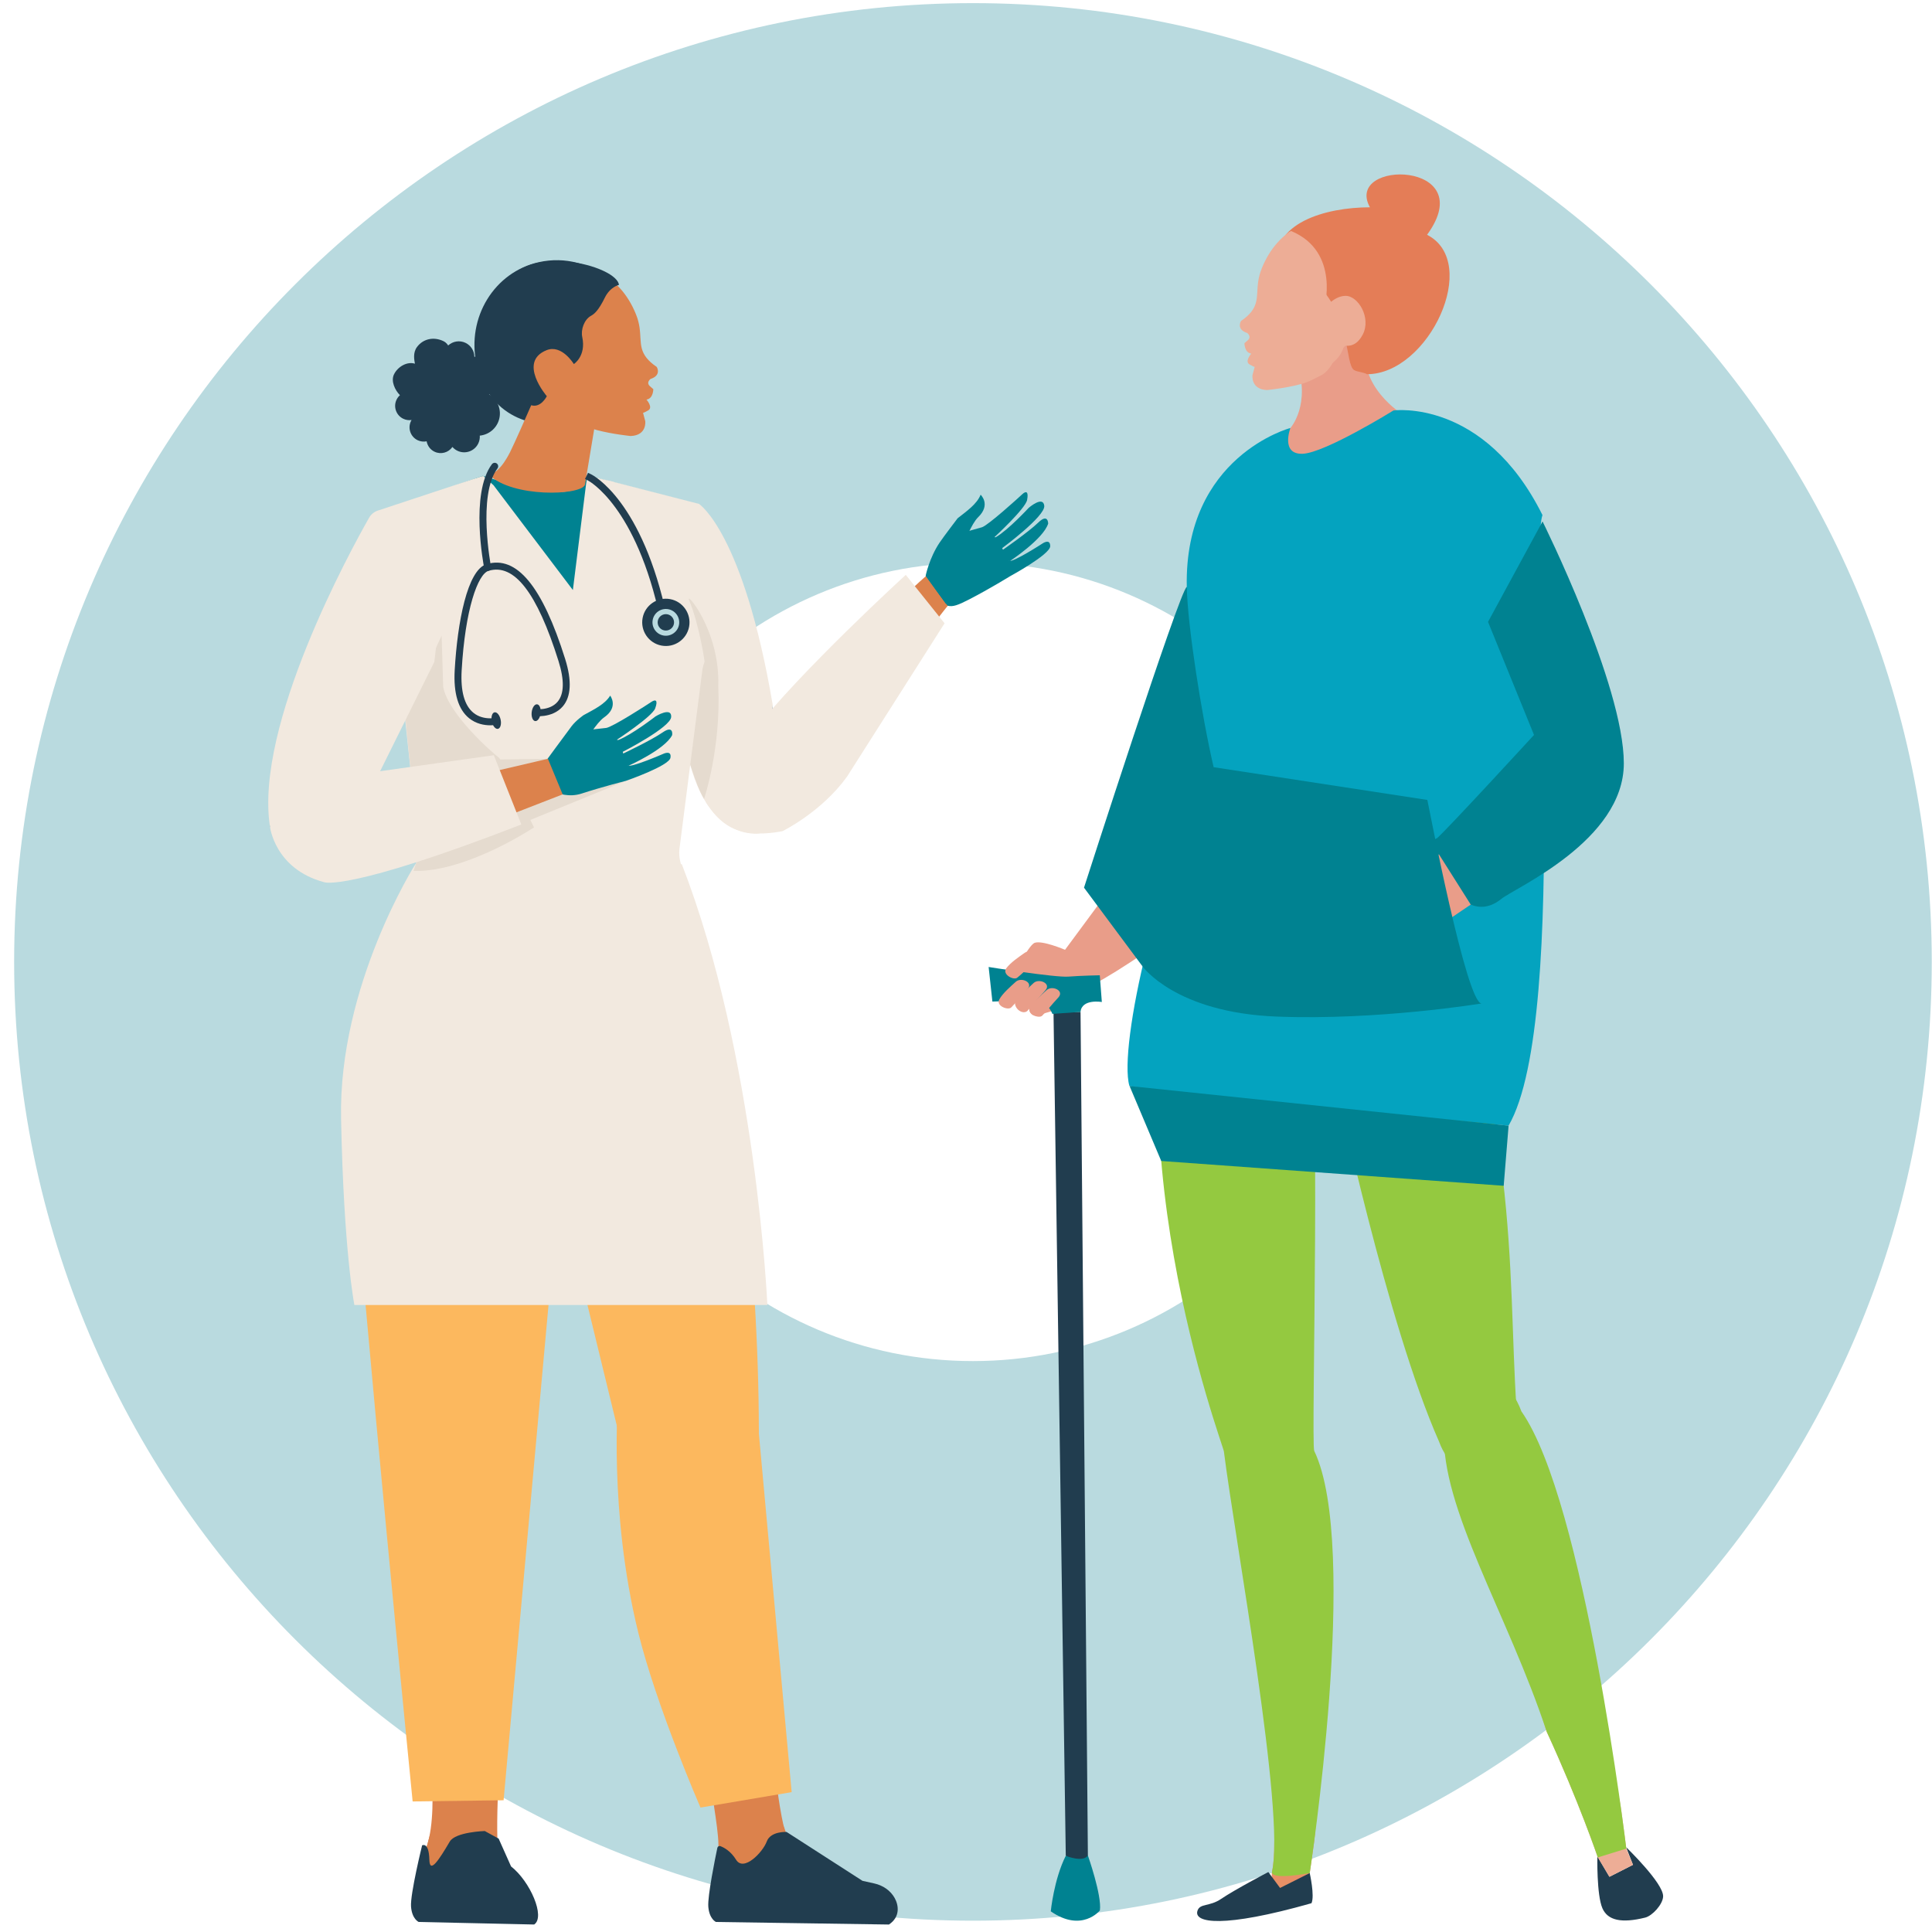
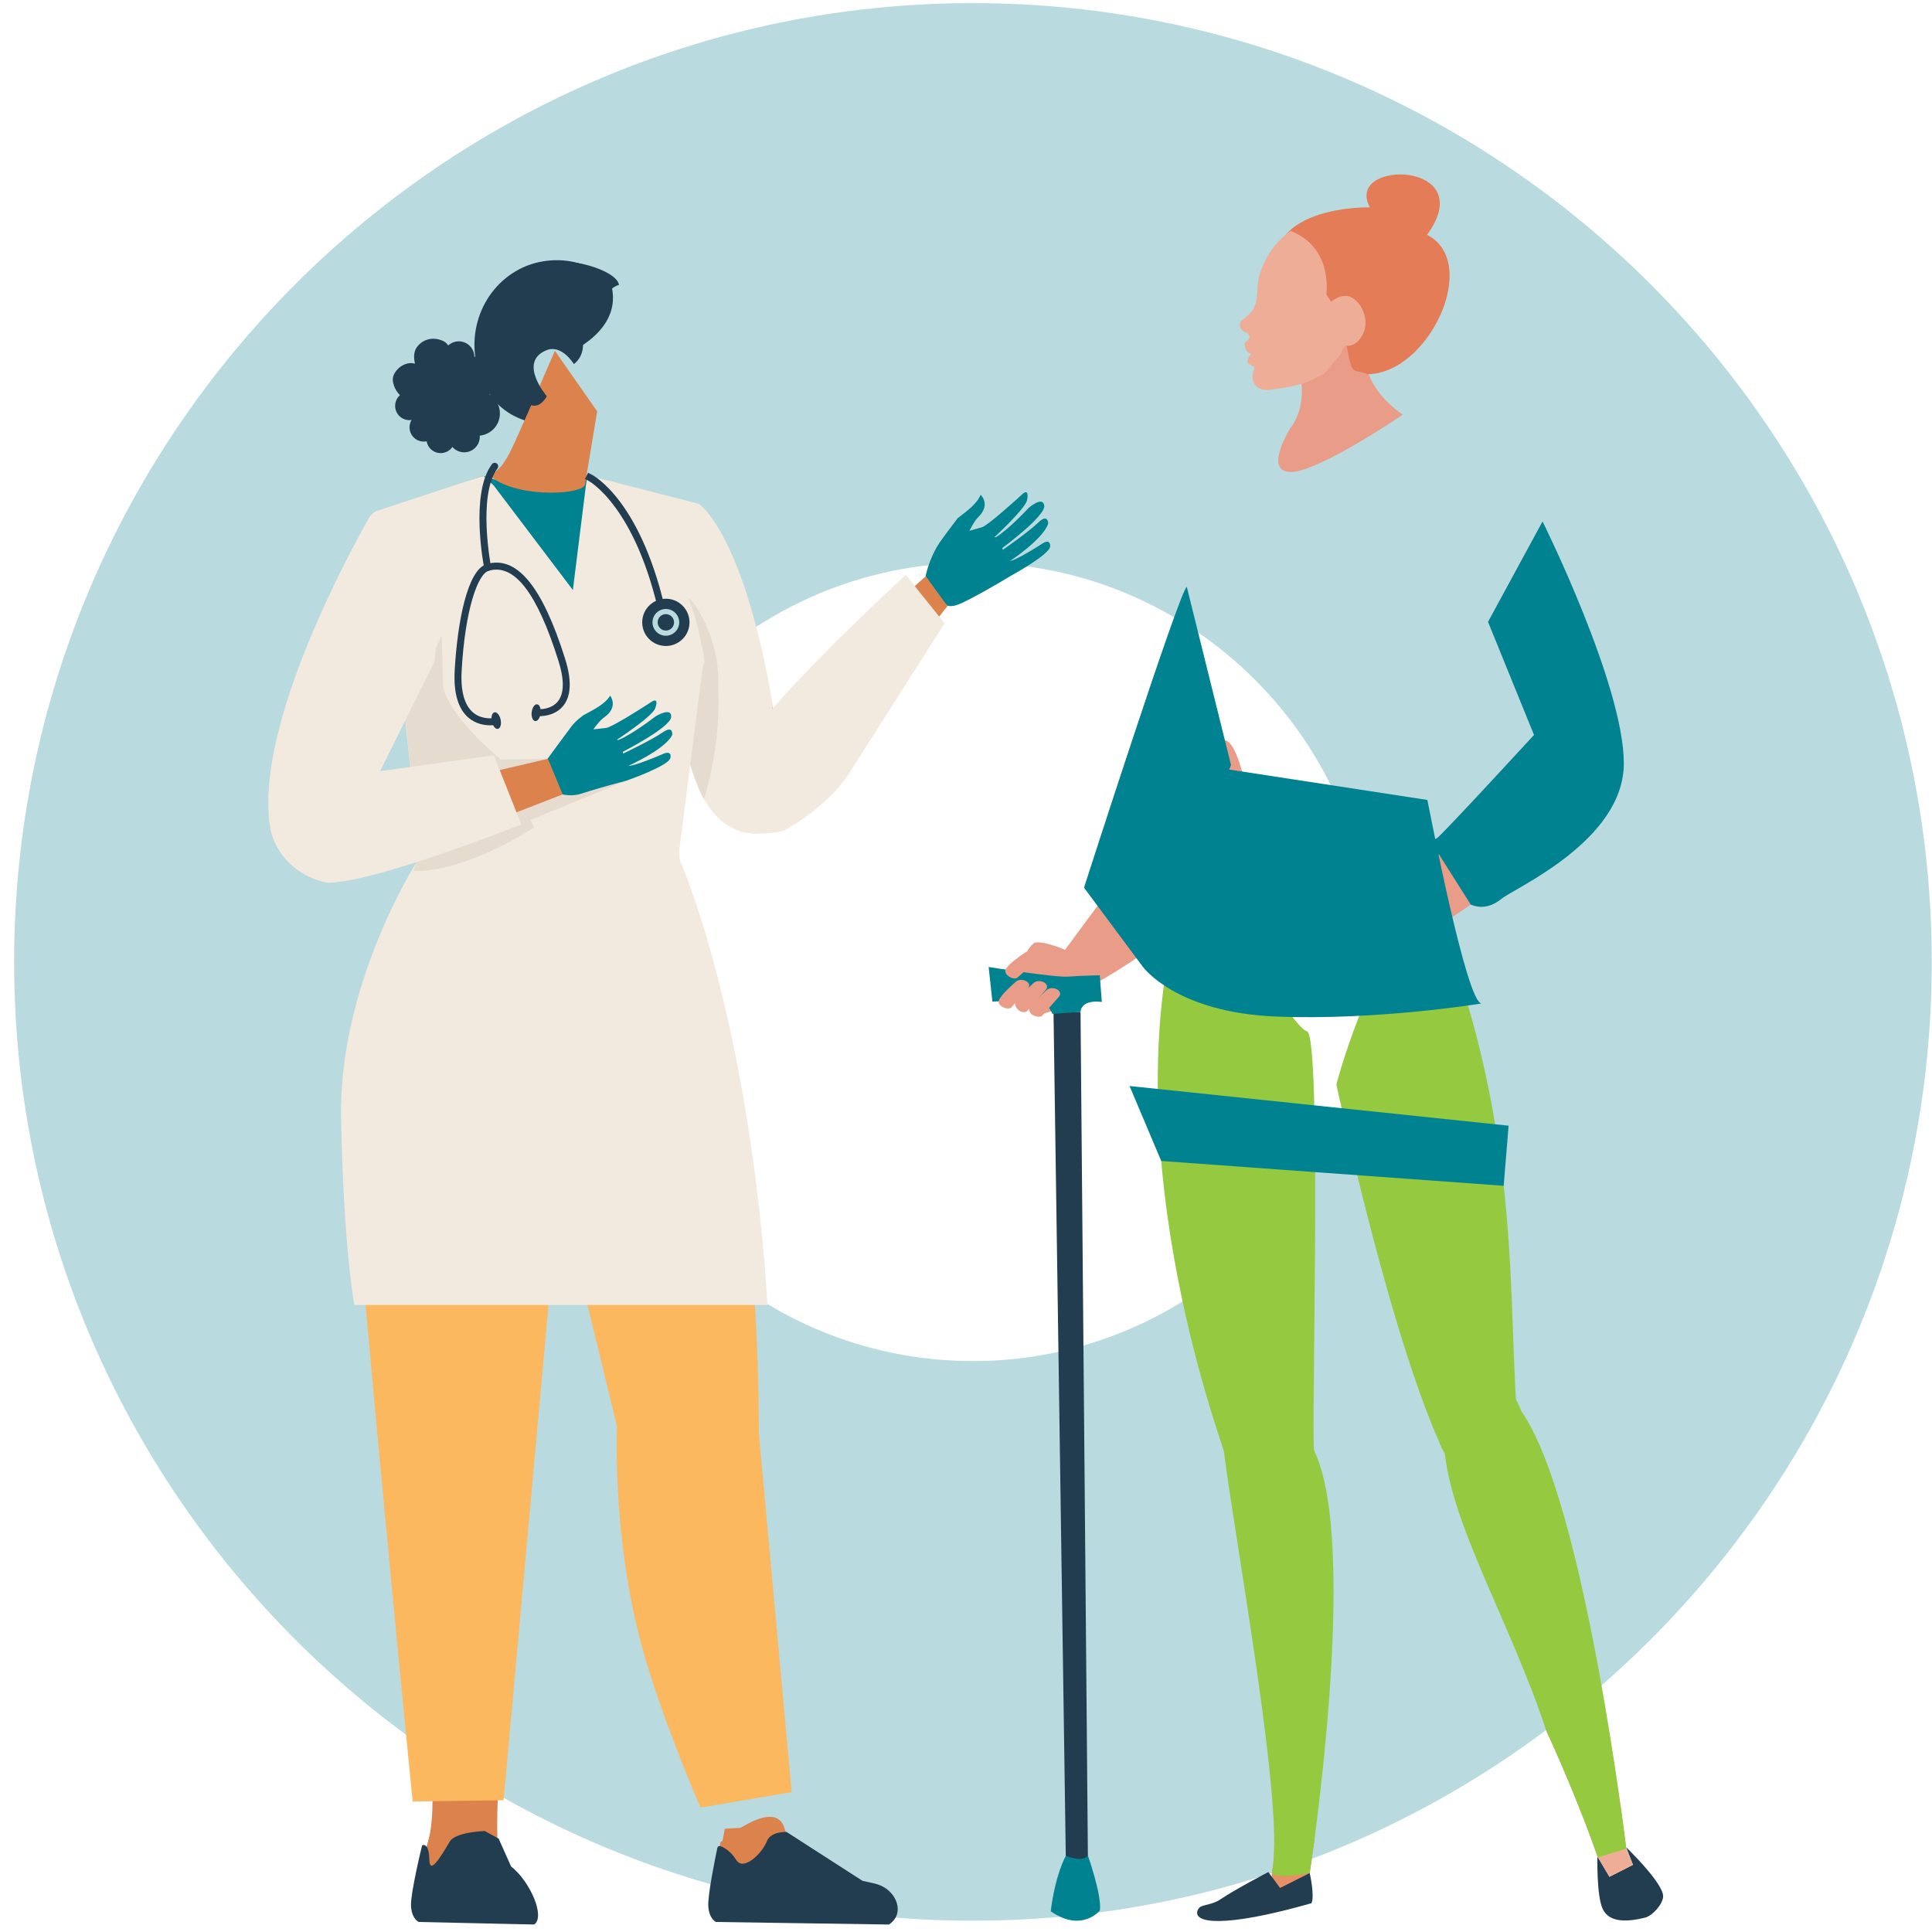
<svg xmlns="http://www.w3.org/2000/svg" width="129" height="129" viewBox="0 0 129 129" fill="none">
  <path d="M128.984 64.227C128.984 28.927 100.265 0.209 64.964 0.209C29.664 0.209 0.944 28.927 0.944 64.227C0.944 99.527 29.664 128.245 64.964 128.245C100.265 128.245 128.984 99.527 128.984 64.227ZM38.313 64.227C38.313 49.532 50.269 37.574 64.963 37.574C79.658 37.574 91.614 49.532 91.614 64.227C91.614 78.922 79.658 90.88 64.963 90.88C50.269 90.88 38.313 78.922 38.313 64.227Z" fill="#B9DADF" />
  <path d="M94.176 63.876L93.08 65.531L91.831 60.363L92.608 59.95L94.176 63.876Z" fill="#E99D89" />
  <path d="M36.498 25.764C36.498 25.764 35.777 26.201 35.326 24.995C34.875 23.787 35.717 22.402 36.551 22.534C37.385 22.666 37.846 23.618 37.846 23.618C37.846 23.618 41.909 22.013 40.707 18.689C39.447 17.612 37.749 17.117 35.992 17.502C33.005 18.157 31.137 21.208 31.819 24.318C32.501 27.427 35.163 28.829 38.149 28.174C38.163 28.172 37.726 28.102 37.42 27.685C36.783 26.819 36.498 25.764 36.498 25.764Z" fill="#213D4F" />
-   <path d="M51.844 118.997C51.844 118.997 52.146 121.78 52.708 123.313C53.269 124.845 47.871 123.935 47.871 123.935C48.176 123.311 47.716 121.031 47.423 118.905C47.087 116.463 51.844 118.998 51.844 118.998V118.997Z" fill="#DC824C" />
  <path d="M28.857 119.345C28.857 119.345 29.022 121.853 28.461 123.386C27.901 124.918 33.223 123.292 33.223 123.292C33.223 123.292 33.144 121.713 33.273 119.252C33.403 116.791 28.857 119.345 28.857 119.345Z" fill="#DC824C" />
  <path d="M44.076 56.977L47.753 66.358C49.681 74.756 50.995 89.178 50.599 99.607L41.942 98.302L35.474 71.719C35.474 71.719 36.142 55.664 44.076 56.977Z" fill="#FCB85E" />
-   <path d="M29.252 57.266C29.252 57.266 22.689 65.45 23.321 74.108C24.298 87.484 27.552 120.284 27.552 120.284L33.625 120.204L38.146 70.365L29.252 57.266Z" fill="#FCB85E" />
+   <path d="M29.252 57.266C29.252 57.266 22.689 65.45 23.321 74.108C24.298 87.484 27.552 120.284 27.552 120.284L33.625 120.204L38.146 70.365L29.252 57.266" fill="#FCB85E" />
  <path d="M41.279 93.293C41.279 93.293 40.622 100.872 42.611 108.983C43.819 113.911 46.771 120.692 46.771 120.692L52.86 119.661L50.591 94.854C50.591 94.854 42.351 86.013 41.279 93.293Z" fill="#FCB85E" />
  <path d="M48.393 122.103C48.393 122.103 48.182 123.447 47.887 124.186C47.59 124.926 47.45 125.746 49.669 126.141C51.887 126.535 52.577 127.373 52.577 127.373L54.253 125.352C54.253 125.352 52.084 124.366 51.887 121.901L48.393 122.103Z" fill="#DC824C" />
  <path d="M58.235 47.205C58.235 47.205 61.384 42.724 64.007 39.555C64.007 39.555 65.127 38.661 65.797 38.544L64.098 37.008C64.098 37.008 63.838 36.867 62.248 38.113C60.657 39.359 54.028 46.035 54.028 46.035C54.028 46.035 51.969 46.334 53.813 49.704L57.574 47.59L58.235 47.205Z" fill="#DC824C" />
  <path d="M40.433 33.833C40.433 33.833 45.698 31.138 48.049 35.894C50.4 40.65 52.886 52.993 52.886 52.993L47.222 53.464C47.222 53.464 41.628 40.959 40.007 37.897C39.147 36.27 38.21 34.613 40.433 33.833Z" fill="#B4C1C8" />
  <path d="M40.585 33.902C40.585 33.902 45.85 31.207 48.2 35.963C50.551 40.719 52.404 53.085 52.404 53.085L46.931 52.397C46.931 52.397 41.779 41.029 40.158 37.967C39.298 36.34 38.361 34.683 40.584 33.903L40.585 33.902Z" fill="#008291" />
  <path d="M29.724 34.183C29.724 34.183 26.296 31.802 23.754 36.458C18.498 46.091 18.037 53.08 18.023 55.055C18.022 55.357 18.283 55.593 18.583 55.56L23.121 55.628L29.25 43.391C29.25 43.391 33.6 37.029 29.723 34.184L29.724 34.183Z" fill="#008291" />
  <path d="M44.077 56.969L45.411 47.267C45.411 47.267 45.701 48.165 46.212 47.422C46.893 46.432 47.714 43.514 46.291 41.215C43.8 37.19 44.749 33.19 44.749 33.19L39.222 31.754C38.8 33.54 35.585 32.849 32.237 31.771L26.716 33.709C26.716 33.709 25.878 44.451 31.243 56.524L44.077 56.969Z" fill="#008291" />
  <path d="M60.478 38.385C60.478 38.385 53.436 44.809 50.192 48.981C47.671 52.223 47.128 53.555 47.128 53.555C47.995 54.889 49.1 56.086 52.245 55.499C52.245 55.499 54.855 54.225 56.559 51.852L63.069 41.617L60.479 38.384L60.478 38.385Z" fill="#F2E9DF" />
  <path d="M63.275 40.444C63.624 40.535 63.964 40.409 64.737 40.01C66.064 39.324 67.458 38.466 67.458 38.466C67.458 38.466 70.124 37.019 70.123 36.467C70.121 35.915 69.587 36.302 69.587 36.302C69.587 36.302 67.615 37.578 67.385 37.444C67.302 37.396 67.434 37.463 67.434 37.463C67.434 37.463 69.667 35.992 69.987 34.959C69.987 34.959 69.988 34.249 69.325 34.892C68.66 35.534 66.967 36.706 66.967 36.706L66.917 36.597C66.917 36.597 69.803 34.468 69.726 33.771C69.648 33.076 68.691 33.905 68.691 33.905C68.691 33.905 67.31 35.399 66.485 35.871L66.398 35.867C66.398 35.867 68.471 33.959 68.58 33.384C68.69 32.809 68.512 32.76 68.255 33.002C67.997 33.245 65.995 35.06 65.572 35.203C65.37 35.271 64.383 35.508 64.072 35.687C63.62 35.95 62.873 36.888 62.809 37.102C62.663 37.587 62.217 38.48 62.208 38.77C62.205 38.861 62.153 38.604 62.134 38.667C62.063 38.919 61.77 38.321 61.873 38.526C61.873 38.526 63.242 40.453 63.276 40.444H63.275Z" fill="#008291" />
  <path d="M61.804 38.453C61.804 38.453 62.041 37.267 62.738 36.229C63.016 35.816 63.941 34.605 63.941 34.605C64.553 34.123 65.222 33.664 65.477 33.032C65.477 33.032 66.186 33.688 65.309 34.536C64.862 34.969 64.374 36.27 64.374 36.27C64.374 36.27 64.401 36.872 64.732 36.649C64.789 36.612 63.153 40.305 63.153 40.305C63.178 40.345 61.804 38.453 61.804 38.453Z" fill="#008291" />
  <path d="M48.106 123.012L47.869 124.553L54.273 124.672C54.273 124.672 53.028 124.198 52.376 122.063C51.724 119.928 48.106 123.012 48.106 123.012Z" fill="#DC824C" />
  <path d="M32.748 122.329L33.351 124.554L28.241 124.673C28.241 124.673 28.191 124.199 28.844 122.064C29.497 119.929 32.748 122.329 32.748 122.329V122.329Z" fill="#DC824C" />
  <path d="M59.355 128.501L47.805 128.33C47.805 128.33 47.358 128.138 47.294 127.307C47.239 126.588 47.757 124.054 47.898 123.381C47.919 123.287 48.017 123.235 48.108 123.27C48.349 123.362 48.794 123.601 49.148 124.175C49.659 125.006 50.938 123.664 51.194 122.961C51.45 122.258 52.519 122.319 52.519 122.319L57.586 125.582L58.383 125.76C58.949 125.886 59.457 126.226 59.738 126.732C60.005 127.212 60.122 127.99 59.355 128.501Z" fill="#213D4F" />
  <path d="M35.666 128.5L27.956 128.33C27.956 128.33 27.509 128.138 27.445 127.307C27.381 126.476 28.184 123.216 28.184 123.216C28.184 123.216 28.639 122.951 28.668 124.175C28.692 125.151 29.32 124.168 30.032 122.96C30.412 122.316 32.368 122.258 32.368 122.258L33.294 122.764L34.124 124.622C35.389 125.61 36.432 127.989 35.666 128.5Z" fill="#213D4F" />
  <path d="M39.873 27.465L39.054 32.388C38.702 33.093 34.226 33.226 32.674 31.72C32.984 31.601 33.481 31.34 34.065 30.172C34.649 29.003 37.049 23.424 37.049 23.424L39.873 27.465Z" fill="#DC824C" />
-   <path d="M43.852 24.502C43.549 24.295 43.333 24.099 43.178 23.905C42.501 23.061 42.992 22.299 42.466 20.991C41.873 19.515 40.996 18.827 40.632 18.556C40.597 18.532 40.487 18.502 40.526 18.485C37.174 19.858 38.307 23.735 38.307 23.735C38.307 23.735 37.73 22.848 36.887 22.823C36.043 22.796 35.129 24.281 35.727 25.422C36.327 26.563 37.239 26.034 37.239 26.034C37.239 26.034 37.623 27.723 38.536 28.148C38.855 28.296 39.294 28.567 39.852 28.716C40.889 28.992 42.109 29.113 42.109 29.113C43.218 29.069 43.083 28.113 43.083 28.113L42.935 27.563C42.939 27.567 42.971 27.575 43.278 27.403C43.63 27.205 43.166 26.681 43.166 26.681C43.625 26.614 43.621 25.987 43.621 25.987C43.621 25.987 43.705 26.055 43.407 25.797C43.111 25.54 43.437 25.303 43.437 25.303C44.196 25.057 43.852 24.502 43.852 24.502Z" fill="#DC824C" />
-   <path d="M39.407 28.298L36.422 30.765L34.969 28.153C34.969 28.153 36.179 27.917 36.735 25.691C37.228 23.722 39.407 28.298 39.407 28.298Z" fill="#DC824C" />
  <path d="M40.681 32.103L46.67 33.645C46.67 33.645 49.635 35.543 51.592 47.047L50.703 55.646C50.703 55.646 47.263 56.239 45.959 50.546C44.654 44.853 45.069 39.872 45.069 39.872L40.8 33.467L40.681 32.103Z" fill="#F2E9DF" />
  <path d="M45.429 47.154C46.196 46.519 46.732 45.184 47.047 44.177C47.047 44.102 46.661 41.607 46.012 40.079C45.721 39.392 48.087 42.057 47.96 45.82C48.147 49.985 47.011 53.346 47.011 53.346C46.45 52.427 45.952 50.567 45.351 48.78L45.428 47.153L45.429 47.154Z" fill="#E5DBCF" />
  <path d="M23.662 87.134H51.237C51.237 87.134 50.505 70.51 45.524 57.701H27.735C27.735 57.701 22.595 65.786 22.773 74.681C22.951 83.576 23.662 87.134 23.662 87.134Z" fill="#F2E9DF" />
  <path d="M39.14 32.261L38.251 39.396L32.953 32.399L32.261 31.766L27.853 36.946L27.102 43.587L26.863 46.264L27.972 56.713L27.735 57.859H45.526C45.526 57.859 45.288 57.306 45.368 56.673C45.447 56.04 46.949 44.339 46.949 44.339C46.949 44.339 46.475 40.741 45.565 39.436C44.656 38.132 40.957 32.169 40.957 32.169L39.223 31.754L39.142 32.261H39.14Z" fill="#F2E9DF" />
  <path d="M27.611 58.146C28.454 55.737 27.861 56.841 27.049 47.668L29.488 42.441L29.592 45.861C29.928 47.68 32.884 50.277 33.343 50.612L35.657 55.246C33.151 56.847 29.907 58.252 27.611 58.146Z" fill="#E5DBCF" />
  <path d="M41.811 52.13L27.946 57.8L30.712 50.744L36.738 50.664L41.811 52.13Z" fill="#E5DBCF" />
  <path d="M36.908 52.832C37.239 52.978 37.995 53.258 38.824 52.989C40.245 52.529 41.812 52.13 41.812 52.13C41.812 52.13 44.679 51.139 44.767 50.593C44.855 50.048 44.266 50.343 44.266 50.343C44.266 50.343 42.113 51.28 41.907 51.11C41.833 51.049 41.952 51.137 41.952 51.137C41.952 51.137 44.396 50.049 44.88 49.083C44.88 49.083 44.997 48.384 44.237 48.908C43.478 49.433 41.614 50.313 41.614 50.313L41.583 50.198C41.583 50.198 44.778 48.568 44.815 47.868C44.852 47.17 43.772 47.832 43.772 47.832C43.772 47.832 42.166 49.08 41.275 49.412L41.188 49.394C41.188 49.394 43.544 47.849 43.746 47.3C43.948 46.751 43.78 46.672 43.487 46.87C43.194 47.067 40.922 48.531 40.482 48.603C40.272 48.637 39.259 48.709 38.923 48.837C38.433 49.022 37.544 49.825 37.446 50.026C37.224 50.481 36.637 51.289 36.582 51.574C36.564 51.664 36.554 51.401 36.526 51.461C36.415 51.698 36.368 51.52 36.436 51.738C36.436 51.738 36.696 52.737 36.91 52.832H36.908Z" fill="#008291" />
  <path d="M36.214 51.137C36.214 51.137 37.867 48.878 38.17 48.482C38.473 48.087 38.97 47.748 38.97 47.748C39.653 47.372 40.388 47.028 40.742 46.447C40.742 46.447 41.335 47.209 40.331 47.904C39.82 48.258 39.126 49.462 39.126 49.462C39.126 49.462 39.054 50.06 39.417 49.895C39.479 49.867 36.711 52.426 36.711 52.426C36.157 52.128 36.214 51.137 36.214 51.137Z" fill="#008291" />
  <path d="M33.032 51.494L34.213 54.345L37.569 53.041L36.585 50.664L33.032 51.494Z" fill="#DC824C" />
  <path d="M32.261 31.766L25.23 34.091C24.982 34.173 24.773 34.343 24.644 34.571C23.408 36.745 16.998 48.425 18.022 55.176C18.022 55.176 18.325 58.016 21.646 58.906C21.646 58.906 23.188 59.559 34.81 55.052L32.972 50.426L25.381 51.493L28.999 44.199L30.066 35.244L32.261 31.764V31.766Z" fill="#F2E9DF" />
  <path d="M32.739 48.428C32.334 48.428 31.796 48.337 31.326 47.959C30.597 47.372 30.272 46.289 30.361 44.74C30.542 41.574 31.196 38.054 32.491 37.667C34.495 37.066 36.21 39.137 37.735 43.996C38.19 45.447 38.137 46.515 37.576 47.167C36.87 47.988 35.652 47.812 35.6 47.803L35.671 47.344C35.681 47.346 36.691 47.488 37.225 46.862C37.673 46.34 37.695 45.422 37.291 44.135C35.859 39.572 34.333 37.602 32.624 38.112C31.906 38.327 31.058 40.681 30.825 44.767C30.746 46.155 31.011 47.107 31.614 47.596C32.302 48.154 33.23 47.91 33.239 47.908L33.362 48.355C33.34 48.361 33.089 48.429 32.738 48.429L32.739 48.428Z" fill="#213D4F" />
  <path d="M33.427 48.052C33.492 48.356 33.411 48.631 33.249 48.665C33.087 48.699 32.903 48.48 32.839 48.175C32.776 47.871 32.855 47.596 33.017 47.562C33.18 47.528 33.363 47.747 33.427 48.052Z" fill="#213D4F" />
  <path d="M36.098 47.621C36.063 47.93 35.9 48.166 35.735 48.147C35.57 48.128 35.466 47.861 35.501 47.553C35.536 47.243 35.698 47.007 35.863 47.027C36.029 47.045 36.133 47.312 36.098 47.621Z" fill="#213D4F" />
  <path d="M32.557 38.122C32.449 38.122 32.352 38.045 32.33 37.934C32.29 37.731 31.377 32.952 32.845 30.994C32.923 30.892 33.068 30.871 33.171 30.948C33.273 31.025 33.294 31.17 33.217 31.274C31.871 33.068 32.777 37.798 32.786 37.845C32.811 37.97 32.729 38.093 32.602 38.117C32.588 38.12 32.572 38.122 32.557 38.122Z" fill="#213D4F" />
  <path d="M44.144 41.616L44.096 41.389C42.498 33.788 39.298 32.104 39.266 32.087L39.06 31.984L39.264 31.569L39.472 31.671C39.611 31.739 42.9 33.439 44.551 41.294L44.599 41.521L44.144 41.616Z" fill="#213D4F" />
  <path d="M43.1 41.294C43.24 40.542 43.963 40.048 44.714 40.188C45.466 40.328 45.96 41.051 45.82 41.802C45.68 42.553 44.957 43.048 44.206 42.908C43.455 42.768 42.96 42.045 43.1 41.294Z" fill="#213D4F" />
  <path d="M44.749 40.004C45.604 40.163 46.17 40.99 46.011 41.846C45.851 42.701 45.025 43.267 44.169 43.106C43.314 42.947 42.747 42.12 42.907 41.265C43.066 40.409 43.893 39.844 44.749 40.004ZM44.232 42.766C44.901 42.891 45.546 42.449 45.67 41.781C45.795 41.113 45.354 40.468 44.685 40.343C44.017 40.218 43.372 40.659 43.247 41.328C43.123 41.996 43.564 42.642 44.232 42.766Z" fill="#213D4F" />
  <path d="M44.623 40.677C45.107 40.767 45.427 41.235 45.337 41.719C45.247 42.203 44.778 42.523 44.295 42.433C43.81 42.343 43.49 41.875 43.581 41.391C43.671 40.906 44.139 40.586 44.623 40.677ZM44.358 42.093C44.655 42.149 44.942 41.952 44.998 41.655C45.053 41.358 44.856 41.072 44.56 41.016C44.263 40.961 43.976 41.157 43.921 41.454C43.866 41.751 44.061 42.038 44.358 42.093Z" fill="#B9DADF" />
  <path d="M44.209 41.509C44.235 41.371 44.367 41.282 44.504 41.307C44.641 41.333 44.731 41.464 44.705 41.601C44.679 41.737 44.547 41.828 44.411 41.802C44.273 41.776 44.184 41.646 44.209 41.509Z" fill="#213D4F" />
  <path d="M41.331 19.022C41.331 19.022 40.746 19.141 40.385 19.874C39.963 20.731 39.685 20.965 39.458 21.088C39.013 21.332 38.769 22.005 38.877 22.505C39.15 23.776 38.316 24.309 38.316 24.309C38.316 24.309 37.514 22.974 36.497 23.381C34.54 24.164 36.511 26.454 36.511 26.454C36.511 26.454 36.088 27.315 35.401 27.033C35.166 26.938 34.198 26.075 33.755 25.398C33.119 24.427 31.228 21.668 34.065 18.516C35.969 16.401 41.164 17.812 41.33 19.021L41.331 19.022Z" fill="#213D4F" />
  <path d="M30.209 29.844C30.3 29.949 30.413 30.037 30.547 30.1C31.067 30.348 31.69 30.125 31.937 29.605C32.017 29.437 32.047 29.259 32.035 29.087C32.618 29.029 33.136 28.63 33.315 28.035C33.516 27.369 33.226 26.674 32.655 26.331C32.815 26.166 32.939 25.963 33.009 25.728C33.246 24.941 32.801 24.111 32.013 23.874C31.9 23.84 31.787 23.821 31.674 23.815C31.667 23.431 31.449 23.066 31.079 22.891C30.684 22.703 30.23 22.787 29.925 23.066C29.913 23.066 29.835 22.885 29.6 22.774C28.965 22.473 28.252 22.61 27.838 23.177C27.561 23.555 27.659 24.032 27.704 24.284C27.175 24.118 26.547 24.49 26.302 25.007C26.091 25.452 26.374 26.057 26.705 26.386C26.612 26.469 26.533 26.571 26.476 26.691C26.25 27.167 26.453 27.736 26.929 27.962C27.108 28.047 27.299 28.071 27.48 28.043C27.465 28.069 27.45 28.096 27.437 28.124C27.211 28.599 27.414 29.169 27.89 29.395C28.084 29.486 28.292 29.506 28.487 29.467C28.539 29.76 28.726 30.025 29.016 30.162C29.444 30.365 29.946 30.221 30.208 29.844H30.209Z" fill="#213D4F" />
  <path d="M81.345 49.573L71.113 63.417C71.113 63.417 69.583 62.767 69.084 62.953C68.845 63.041 68.409 63.785 68.409 63.785L66.576 65.381C66.443 65.544 66.48 65.823 66.66 66.003C66.816 66.16 67.03 66.189 67.17 66.085C67.081 66.27 67.147 66.526 67.331 66.686C67.486 66.82 67.677 66.848 67.819 66.773C67.709 66.96 67.786 67.251 67.999 67.437C68.224 67.63 68.51 67.636 68.641 67.45L68.713 67.347C68.708 67.477 68.768 67.618 68.882 67.714C69.009 67.824 69.169 67.85 69.284 67.789L70.942 67.309L72.136 66.294L72.394 66.034C75.161 64.845 84.519 58.025 84.008 57.012C83.555 54.386 82.728 48.341 81.345 49.573Z" fill="#E99D89" />
  <path d="M73.439 127.563C73.439 127.563 72.236 129.06 70.16 127.62C70.16 127.62 70.369 125.485 71.161 123.913L72.637 123.887C72.637 123.887 73.586 126.577 73.439 127.563Z" fill="#008291" />
  <path d="M70.343 67.596L71.162 123.913C71.162 123.913 72.319 124.386 72.638 123.887L72.147 67.565L70.343 67.596Z" fill="#213D4F" />
  <path d="M66.012 64.566C66.012 64.566 70.44 65.277 71.332 65.209C72.225 65.141 73.433 65.12 73.433 65.12L73.57 66.904C73.57 66.904 72.235 66.67 72.146 67.565L70.271 67.698C70.271 67.698 69.941 66.862 69.31 66.82C68.678 66.779 66.262 66.874 66.262 66.874L66.011 64.565L66.012 64.566Z" fill="#008291" />
  <path d="M67.82 66.773C67.82 66.773 68.656 65.957 69.019 65.631C69.383 65.304 70.22 65.671 69.792 66.132C69.364 66.592 68.934 67.132 68.715 67.346C68.496 67.56 67.821 66.772 67.821 66.772L67.82 66.773Z" fill="#E99D89" />
  <path d="M66.723 66.732C66.951 66.32 67.463 65.879 67.827 65.551C68.19 65.224 69.028 65.592 68.6 66.052C68.172 66.513 67.741 67.053 67.522 67.267C67.304 67.481 66.485 67.161 66.723 66.731V66.732Z" fill="#E99D89" />
  <path d="M68.787 67.284C69.015 66.871 69.528 66.43 69.891 66.103C70.255 65.776 71.092 66.144 70.664 66.604C70.236 67.064 69.805 67.605 69.587 67.819C69.368 68.033 68.549 67.714 68.787 67.284Z" fill="#E99D89" />
  <path d="M67.186 64.659C67.461 64.277 68.024 63.899 68.423 63.618C68.823 63.337 69.611 63.801 69.131 64.207C68.65 64.614 68.159 65.1 67.916 65.286C67.673 65.472 66.898 65.057 67.186 64.659Z" fill="#E99D89" />
  <path d="M79.243 39.186C78.791 39.334 72.379 59.27 72.379 59.27L76.289 64.528L82.198 51.086L79.243 39.186Z" fill="#008291" />
  <path d="M91.273 22.842C90.92 22.409 90.451 21.658 89.599 21.607C88.747 21.618 86.928 23.712 86.555 24.126C87.58 26.995 86.162 28.577 86.162 28.577C86.162 28.577 84.338 31.472 86.162 31.516C87.986 31.558 93.671 27.683 93.671 27.683C93.671 27.683 90.531 25.757 91.273 22.842Z" fill="#E99D89" />
  <path d="M87.741 123.011C87.569 124.299 87.45 125.067 87.45 125.067C87.45 125.067 86.56 126.23 85.833 126.34C85.264 126.43 84.797 125.583 84.936 124.96C85.039 124.501 85.084 123.855 85.084 123.062C85.085 116.991 88.488 117.43 87.741 123.011Z" fill="#E79066" />
  <path d="M87.449 125.066C87.449 125.066 84.794 125.583 84.935 124.959C85.822 120.999 82.481 102.961 81.72 96.917C81.653 96.387 73.678 75.524 79.323 58.677C79.624 57.775 86.304 68.705 87.257 68.854C88.3 69.017 87.517 96.388 87.751 96.876C90.821 103.261 87.449 125.066 87.449 125.066Z" fill="#94C940" />
  <path d="M81.539 126.787C80.748 127.326 80.112 127.069 79.952 127.591C79.704 128.394 81.65 128.76 87.568 127.078C87.795 126.587 87.45 125.066 87.45 125.066L85.47 126.059L84.688 124.996C84.688 124.996 82.448 126.168 81.539 126.787Z" fill="#213D4F" />
  <path d="M106.656 123.938C106.656 123.938 106.601 126.521 106.995 127.42C107.35 128.223 108.258 128.432 109.847 128.039C110.326 127.921 111.028 127.158 111.047 126.625C111.075 125.741 108.575 123.336 108.575 123.336L109.034 124.515L107.461 125.314L106.656 123.938Z" fill="#213D4F" />
  <path d="M108.25 120.857C108.471 122.458 108.587 123.433 108.587 123.433L109.035 124.515L107.462 125.314L106.684 124.02C106.684 124.02 105.425 120.296 103.27 115.625C100.663 107.735 107.387 114.647 108.25 120.857Z" fill="#EDAD96" />
  <path d="M96.093 96.273C92.616 88.423 89.23 72.407 89.23 72.407C89.23 72.407 92.17 61.244 96.007 61.176C101.791 76.161 100.572 86.884 101.377 95.544C100.864 99.438 97.138 99.203 96.093 96.273Z" fill="#94C940" />
  <path d="M108.589 123.433L106.686 124.02C106.686 124.02 105.427 120.296 103.272 115.625C100.665 107.735 96.201 100.731 96.415 95.544C95.551 90.187 100.204 90.464 101.586 94.24C105.804 100.237 108.589 123.433 108.589 123.433Z" fill="#94C940" />
  <path d="M89.939 22.105C90.107 20.833 88.403 17.373 87.361 17.235C86.318 17.098 85.91 17.063 85.182 17.99C84.401 18.983 84.921 19.792 84.841 20.363C84.773 20.85 84.262 21.448 84.008 21.843C84.082 22.116 84.537 22.465 84.537 22.465C84.537 22.465 84.57 22.894 84.439 23.051C84.798 23.317 84.883 23.544 84.943 23.922C85.019 24.419 84.97 25.071 85.225 25.285C85.893 25.843 87.616 25.128 88.019 24.881C89.388 24.039 89.727 23.726 89.94 22.106L89.939 22.105Z" fill="#EDAD96" />
  <path d="M90.434 24.72C90.676 24.846 91.039 24.846 91.274 24.986C95.4 24.986 98.89 17.519 95.286 15.678C98.904 10.704 89.708 10.628 91.469 13.841C88.508 13.841 84.785 14.901 85.288 17.857C85.533 17.597 85.84 17.317 86.065 17.292C86.737 17.379 86.35 17.579 87.732 18.786C90.258 20.988 89.77 24.376 90.434 24.722V24.72Z" fill="#E47D57" />
  <path d="M89.289 21.162C90.52 20.346 90.406 22.31 90.08 22.783C89.961 22.955 89.702 23.294 89.454 23.307L89.289 21.162Z" fill="#EDAD96" />
-   <path d="M102.992 34.393C99.102 26.575 93.043 27.406 93.043 27.406C93.043 27.406 88.47 30.243 86.978 30.298C85.485 30.352 86.161 28.576 86.161 28.576C86.161 28.576 79.064 30.456 79.241 39.185C79.294 41.781 80.225 47.74 81.034 51.224C81.04 51.228 81.045 51.23 81.05 51.233C77.37 57.754 74.665 69.923 75.409 72.501C75.481 72.754 100.728 75.16 100.728 75.16C104.918 67.935 102.091 36.829 102.992 34.392L102.992 34.393Z" fill="#04A3BF" />
  <path d="M100.402 79.175L77.535 77.519L75.421 72.514L100.729 75.162L100.402 79.175Z" fill="#008291" />
  <path d="M82.861 21.433C83.164 21.226 83.38 21.03 83.535 20.837C84.212 19.992 83.72 19.231 84.247 17.922C84.84 16.446 85.716 15.758 86.081 15.488C86.116 15.463 86.225 15.433 86.187 15.416C89.539 16.789 88.405 20.666 88.405 20.666C88.405 20.666 88.983 19.779 89.826 19.754C90.67 19.727 91.584 21.212 90.985 22.353C90.385 23.494 89.473 22.965 89.473 22.965C89.473 22.965 89.09 24.654 88.176 25.079C87.857 25.227 87.419 25.498 86.861 25.647C85.823 25.924 84.604 26.044 84.604 26.044C83.495 26 83.63 25.045 83.63 25.045L83.777 24.494C83.774 24.499 83.741 24.506 83.435 24.334C83.083 24.136 83.547 23.612 83.547 23.612C83.087 23.545 83.092 22.919 83.092 22.919C83.092 22.919 83.008 22.986 83.305 22.729C83.602 22.471 83.276 22.234 83.276 22.234C82.516 21.988 82.861 21.433 82.861 21.433Z" fill="#EDAD96" />
  <path d="M102.426 49.072L99.356 41.522L102.996 34.816C102.996 34.816 108.423 45.732 108.423 50.97C108.423 56.138 101.134 59.293 100.248 60.017C97.355 62.369 94.921 56.156 95.95 55.968C96.706 55.302 102.426 49.072 102.426 49.072Z" fill="#008291" />
  <path d="M98.201 60.399L96.305 61.683L94.936 57.916L96.077 57.04L98.201 60.399Z" fill="#E99D89" />
  <path d="M95.304 53.412C95.392 53.798 97.924 67.063 98.932 67C98.932 67 92.019 68.143 85.243 67.877C78.467 67.611 76.289 64.529 76.289 64.529L76.261 59.394C76.784 57.437 77.482 55.53 78.347 53.699L81.036 51.225L95.304 53.412Z" fill="#008291" />
</svg>